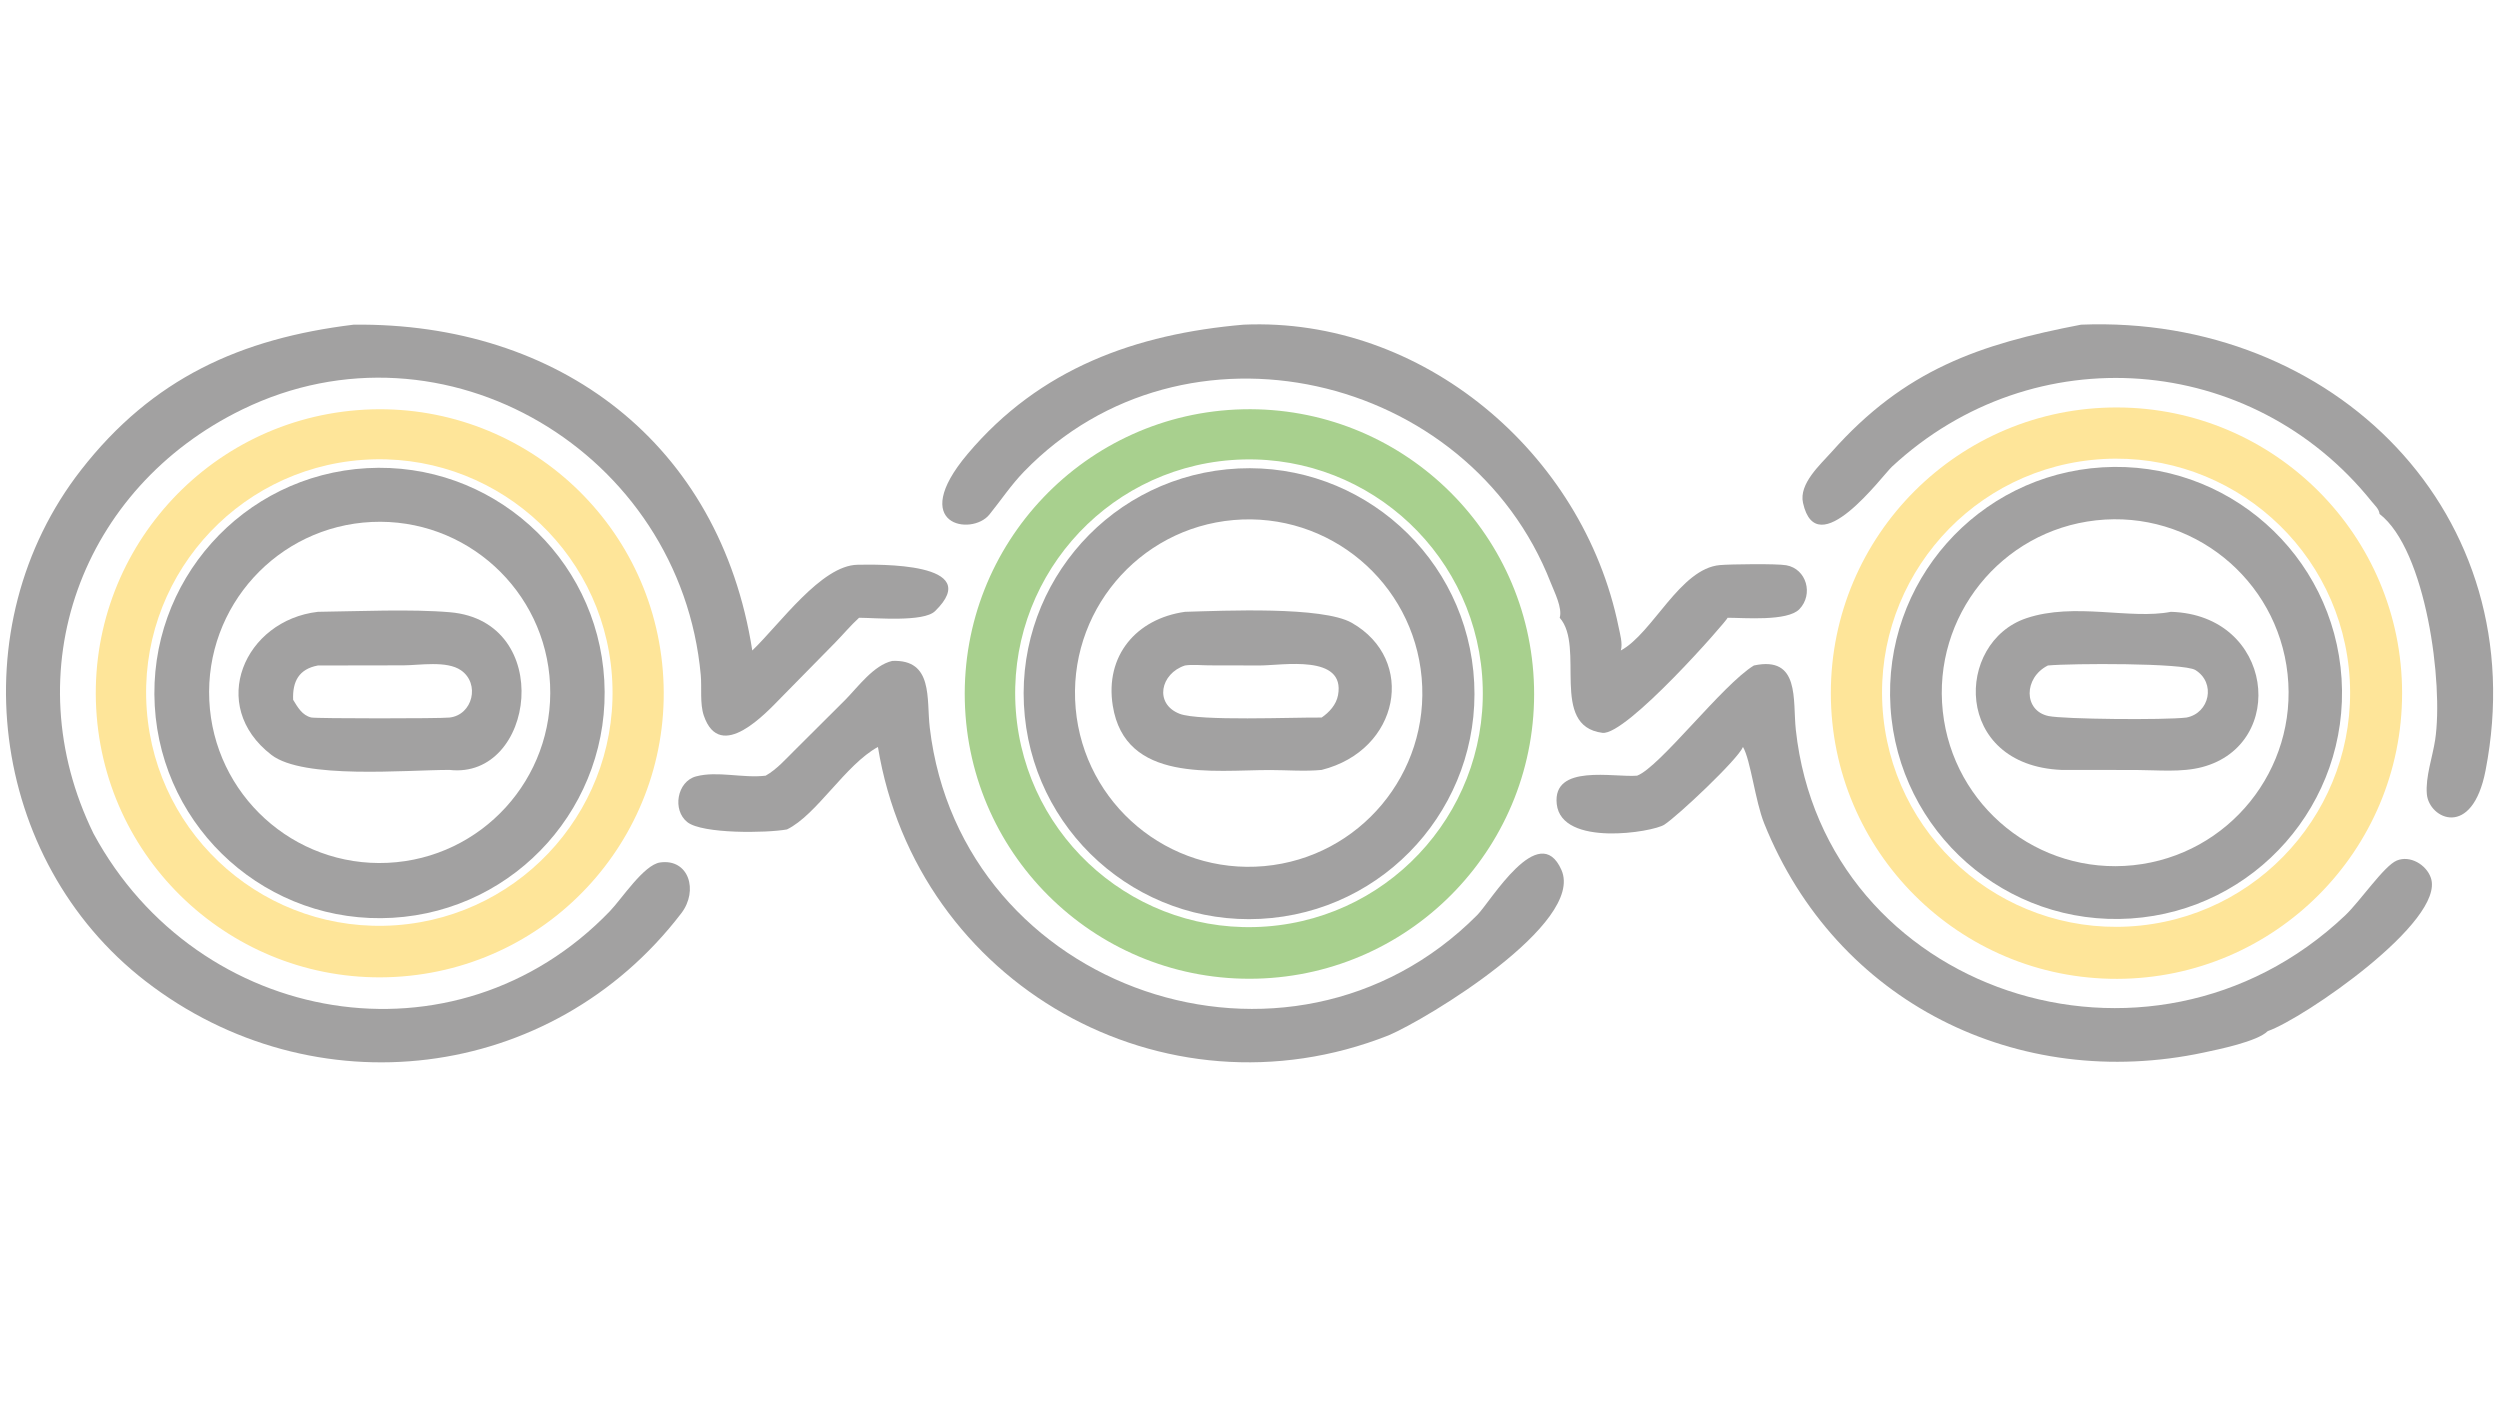
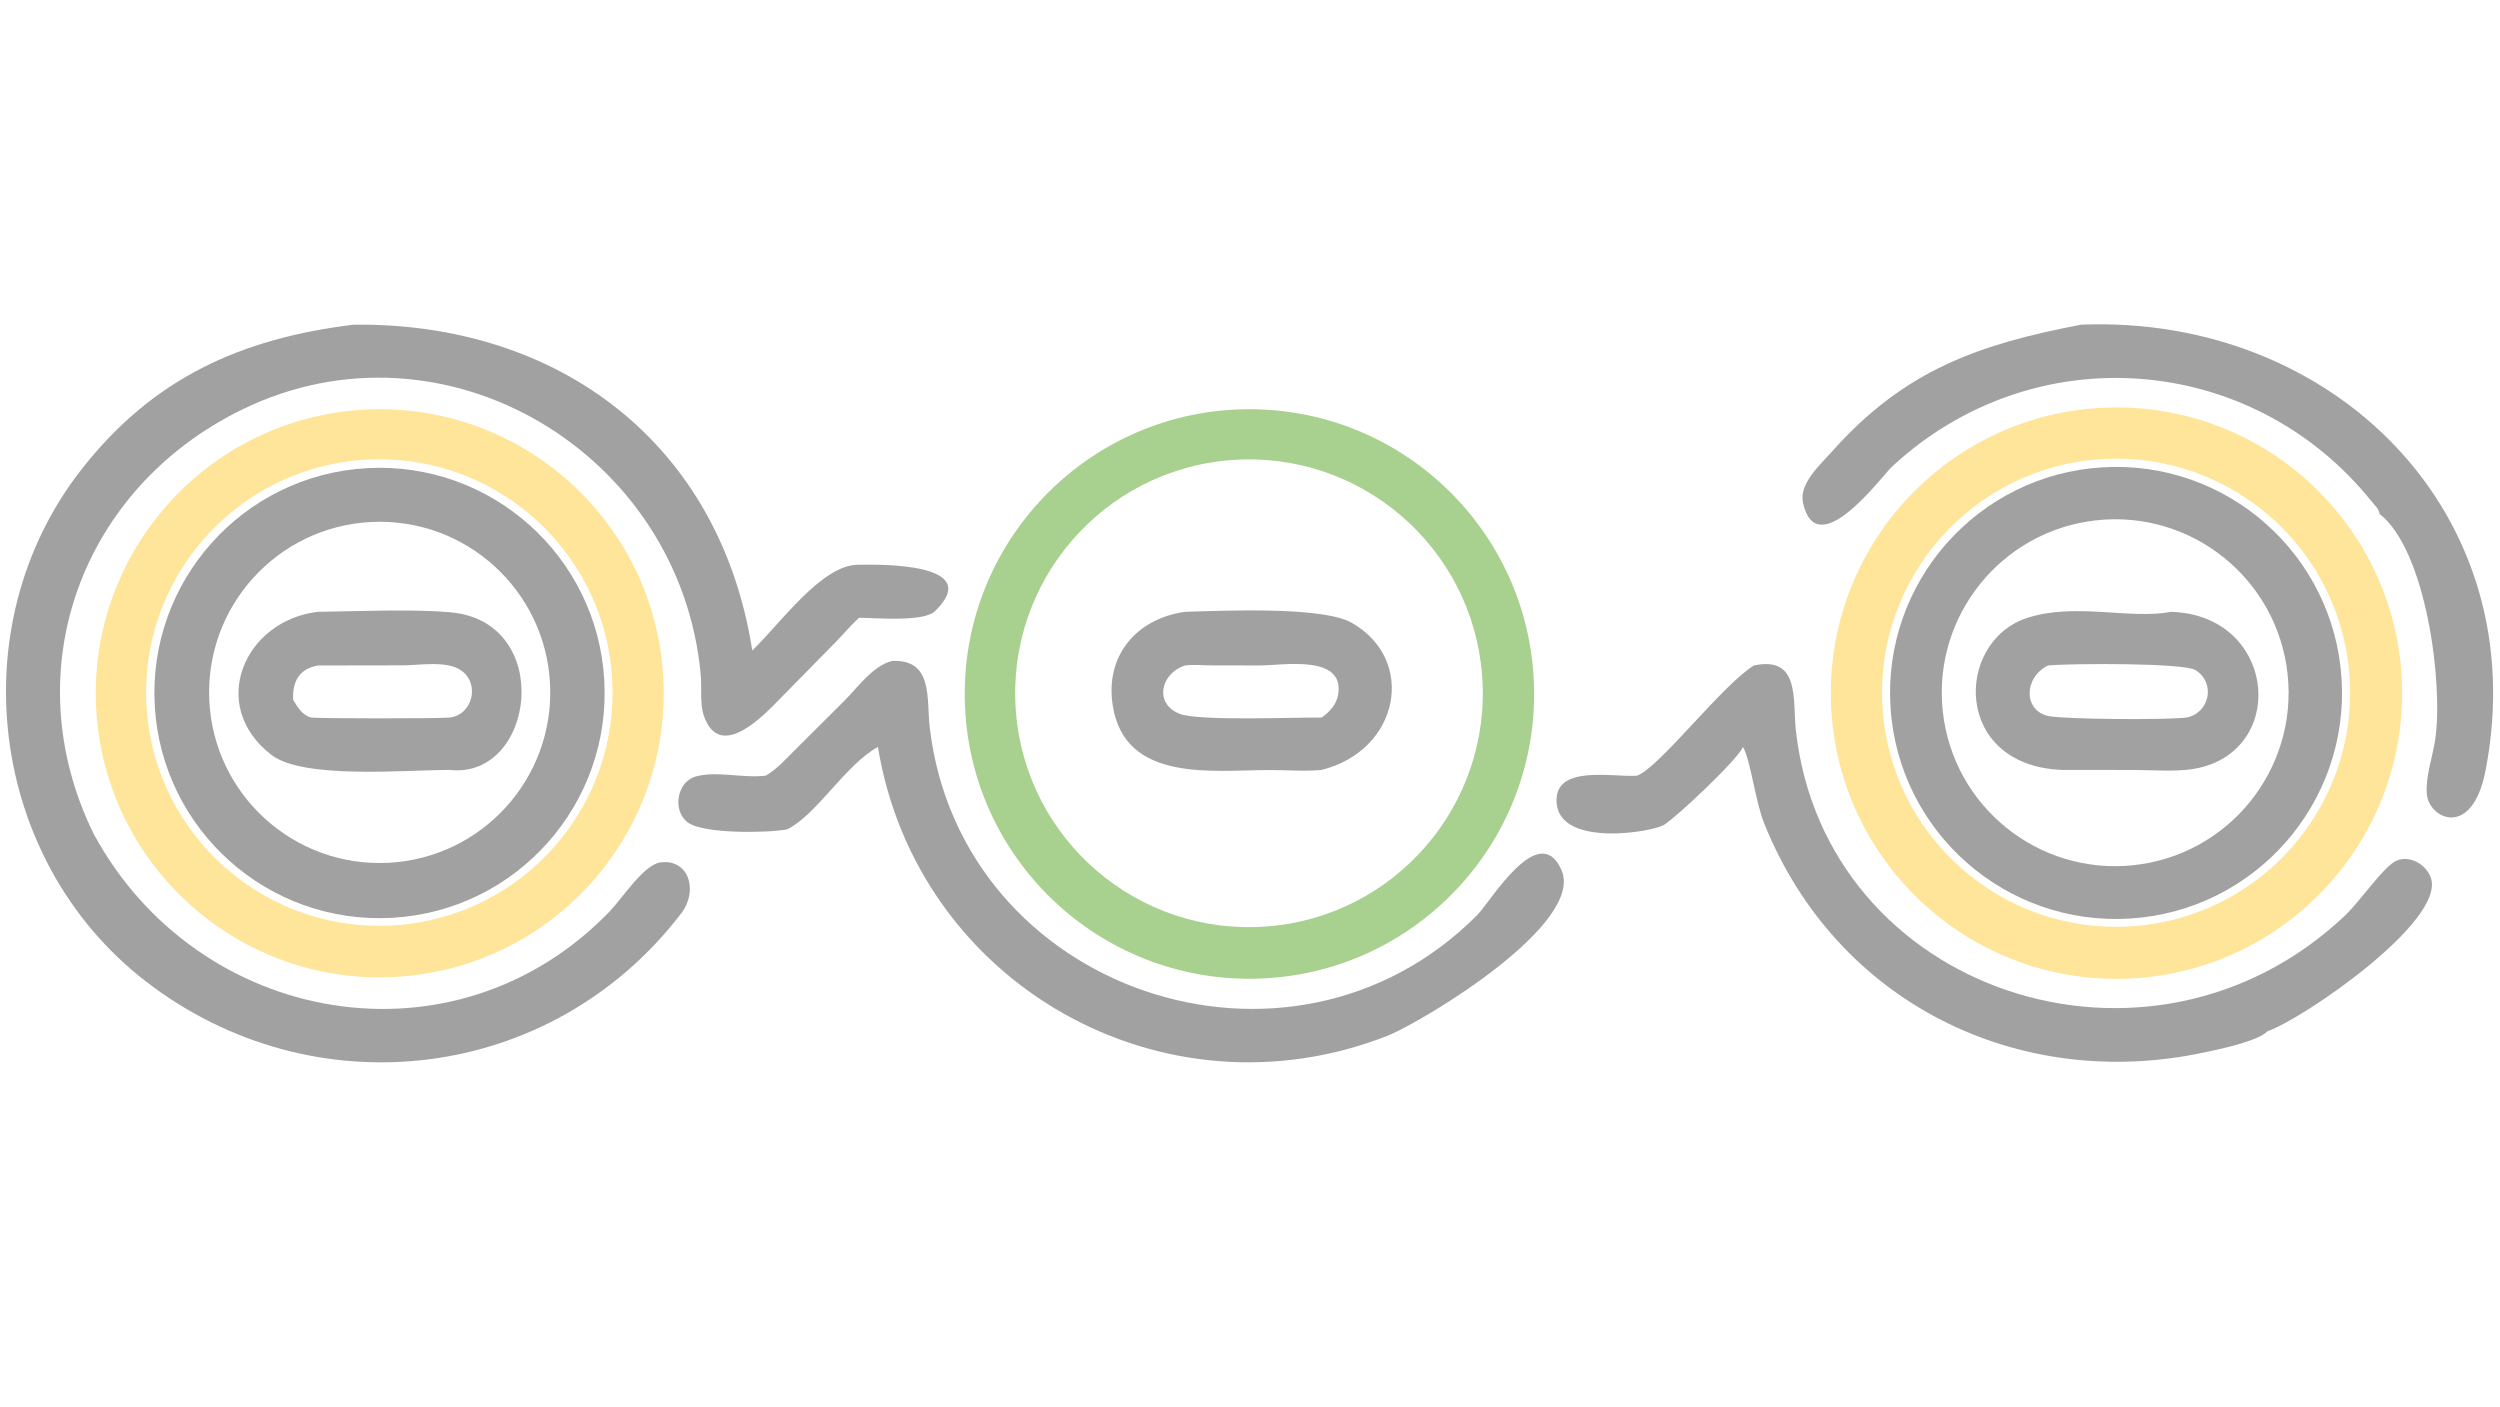
<svg xmlns="http://www.w3.org/2000/svg" width="1820" height="1024">
  <path fill="#A2A1A1" transform="scale(2 2)" d="M34.044 303.434C72.047 373.727 165.784 390.112 222.022 331.648C226.34 327.159 234.352 314.778 240.279 313.937C250.681 312.462 254.344 324.121 247.98 332.441C200.746 394.194 113.99 404.373 52.928 357.107C-4.033 313.016 -14.773 227.863 29.526 171.041C55.525 137.691 87.581 123.21 128.723 118.181C203.337 117.331 262.041 161.276 273.831 236.781C283.937 227.087 298.942 205.788 312.133 205.574C319.22 205.459 358.714 204.562 340.354 222.455C336.189 226.514 318.723 224.892 312.699 224.865C309.676 227.621 306.932 230.914 304.057 233.856L284.368 253.882C279.042 259.303 262.176 277.847 256.209 260.543C254.691 256.141 255.499 250.353 255.079 245.719C247.752 164.87 161.797 113.193 88.198 149.047C29.507 177.639 5.053 244.192 34.044 303.434Z" />
-   <path fill="#A2A1A1" transform="scale(2 2)" d="M567.733 224.865C568.798 221.325 565.767 215.441 564.483 212.15C534.62 135.576 431.08 111.473 372.775 171.634C367.966 176.595 364.418 182.014 360.123 187.319C353.721 195.229 330.21 191.347 352.19 165.265C378.499 134.045 413.478 121.564 452.667 118.181C517.478 115.317 576.215 164.652 589.155 228.155C589.669 230.682 590.733 234.257 589.973 236.781C601.624 230.489 611.514 206.934 626.086 205.685C629.9 205.358 646.666 205.128 650.194 205.751C657.588 207.057 660.182 216.353 654.965 221.751C650.626 226.241 634.833 224.862 628.865 224.865C628.508 226.098 591.948 267.886 583.269 266.754C563.89 264.226 577.108 235.449 567.733 224.865Z" />
  <path fill="#A2A1A1" transform="scale(2 2)" d="M866.157 187.076C866.001 185.285 864.381 183.909 863.31 182.573C819.795 128.318 740.321 121.946 688.676 169.868C685.151 173.139 661.325 205.659 656.298 183.062C654.74 176.059 662.61 169.124 666.756 164.456C693.343 134.517 720.484 125.293 757.51 118.181C849.323 114.503 922.836 186.958 904.748 280.427C899.88 305.58 884.158 298.062 883.376 289.077C882.828 282.787 885.451 275.582 886.396 269.321C889.472 248.939 883.116 200.175 866.157 187.076Z" />
  <path fill="#FEE599" transform="scale(2 2)" d="M770.703 356.301C713.171 356.472 666.438 309.876 666.426 252.33C666.413 194.783 713.127 148.167 770.659 148.314C827.967 148.459 874.351 194.963 874.363 252.285C874.376 309.608 828.011 356.131 770.703 356.301ZM761.307 167.43C714.514 172.372 680.591 214.328 685.544 261.131C690.498 307.935 732.452 341.856 779.242 336.889C826.016 331.925 859.914 289.979 854.963 243.192C850.011 196.405 808.084 162.488 761.307 167.43Z" />
  <path fill="#A8D08E" transform="scale(2 2)" d="M457.472 356.233C400.188 357.715 352.575 312.414 351.193 255.113C349.81 197.812 395.182 150.267 452.471 148.983C509.62 147.702 557.013 192.95 558.392 250.111C559.772 307.272 514.616 354.754 457.472 356.233ZM448.262 167.462C401.374 170.982 366.225 211.866 369.767 258.763C373.308 305.66 414.2 340.799 461.083 337.233C507.935 333.67 543.035 292.803 539.496 245.938C535.956 199.074 495.117 163.945 448.262 167.462Z" />
  <path fill="#FEE599" transform="scale(2 2)" d="M146.475 355.421C89.553 359.976 39.723 317.499 35.194 260.561C30.665 203.624 73.153 153.8 130.079 149.295C186.969 144.792 236.743 187.259 241.269 244.161C245.796 301.064 203.361 350.869 146.475 355.421ZM132.018 167.395C85.23 170.744 50.026 211.415 53.409 258.212C56.792 305.009 97.479 340.191 144.262 336.773C190.996 333.358 226.125 292.713 222.745 245.965C219.366 199.217 178.757 164.049 132.018 167.395Z" />
  <path fill="#A2A1A1" transform="scale(2 2)" d="M775.633 334.332C730.217 337.318 691.01 302.845 688.146 257.41C685.283 211.975 719.852 172.85 765.283 170.108C810.543 167.376 849.478 201.794 852.331 247.057C855.184 292.321 820.878 331.357 775.633 334.332ZM762.979 189.402C728.397 193.233 703.437 224.334 707.175 258.934C710.912 293.534 741.938 318.583 776.539 314.938C811.273 311.279 836.433 280.101 832.681 245.369C828.929 210.638 797.692 185.555 762.979 189.402Z" />
  <path fill="#A2A1A1" transform="scale(2 2)" d="M142.903 334.077C97.686 336.708 58.911 302.15 56.33 256.919C53.749 211.688 88.342 172.942 133.565 170.41C178.717 167.882 217.381 202.418 219.957 247.578C222.534 292.739 188.049 331.45 142.903 334.077ZM135.31 189.997C101.05 191.597 74.577 220.678 76.184 254.945C77.792 289.212 106.872 315.685 141.13 314.069C175.377 312.453 201.833 283.378 200.226 249.123C198.619 214.867 169.557 188.398 135.31 189.997Z" />
-   <path fill="#A2A1A1" transform="scale(2 2)" d="M463 334.143C417.871 338.755 377.565 305.862 373.025 260.716C368.485 215.569 401.434 175.306 446.576 170.836C491.618 166.376 531.762 199.243 536.292 244.289C540.822 289.334 508.027 329.54 463 334.143ZM449.043 189.291C414.217 192.318 388.457 223.042 391.545 257.871C394.632 292.701 425.393 318.413 460.209 315.263C494.938 312.122 520.566 281.446 517.486 246.703C514.407 211.96 483.783 186.272 449.043 189.291Z" />
  <path fill="#A2A1A1" transform="scale(2 2)" d="M163.627 280.25C147.654 280.247 110.43 283.743 98.793 274.778C75.433 256.784 89.001 225.797 115.716 222.704C130.136 222.519 149.648 221.639 163.813 222.858C202.115 226.155 194.795 283.805 163.627 280.25ZM115.716 242.236C108.8 243.535 106.433 248.042 106.702 254.728C108.34 257.403 109.998 260.403 113.319 261.171C115.065 261.575 160.275 261.584 163.627 261.19C172.083 260.241 174.838 248.838 167.78 243.973C162.592 240.397 152.767 242.167 146.841 242.184L115.716 242.236Z" />
  <path fill="#A2A1A1" transform="scale(2 2)" d="M481.074 280.25C475.009 280.845 468.42 280.295 462.3 280.292C441.635 280.282 409.542 285.099 405.047 256.864C402.154 238.69 413.596 225.222 431.335 222.704C445.547 222.298 481.374 220.649 492.027 226.696C515.709 240.138 509.509 273.117 481.074 280.25ZM431.335 242.236C422.392 245.145 420.054 256.158 429.352 259.808C436.403 262.576 471.039 261.059 481.074 261.19C483.879 259.266 486.393 256.506 487.037 253.063C489.855 237.993 466.724 242.23 458.618 242.23L440.033 242.191C437.226 242.174 434.085 241.816 431.335 242.236Z" />
  <path fill="#A2A1A1" transform="scale(2 2)" d="M750.372 280.25C710.856 278.534 711.533 233.795 737.603 225.026C755.114 219.136 775.455 225.616 790.214 222.704C827.719 223.836 832.876 270.943 801.583 279.222C794.036 281.218 785.341 280.298 777.584 280.274L750.372 280.25ZM745.436 242.236C736.571 246.688 736.502 258.714 745.671 260.641C751.162 261.796 787.681 262.154 795.869 261.19C804.318 259.56 806.657 248.574 799.114 243.889C794.895 241.268 754 241.443 745.436 242.236Z" />
  <path fill="#A2A1A1" transform="scale(2 2)" d="M278.703 282.344C282.774 280.043 286.049 276.259 289.363 272.996L307.683 254.743C312.331 250.037 317.991 242.126 324.792 240.574C339.793 239.956 337.204 254.402 338.435 264.853C349.755 360.891 469.54 401.722 537.761 333.027C542.54 328.216 560.205 298.18 568.363 316.662C576.946 336.11 519.484 370.93 505.389 376.89C423.55 409.226 333.729 358.26 319.562 271.895C307.729 278.352 297.231 296.692 286.459 301.911C278.988 303.271 255.712 303.569 250.218 299.276C244.638 294.916 246.416 284.458 253.366 282.607C261.141 280.536 270.387 283.346 278.703 282.344Z" />
  <path fill="#A2A1A1" transform="scale(2 2)" d="M595.909 282.344C604.186 279.21 626.979 249.213 638.419 242.236C655.322 238.624 652.501 254.867 653.681 265.685C664.092 361.132 782.372 400.751 853.657 333.196C859.084 328.054 867.789 315.154 872.432 313.234C877.299 311.221 883.179 314.771 884.821 319.496C890.294 335.243 838.458 370.803 825.453 375.333C821.692 379.105 807.588 381.97 802.175 383.124C734.71 397.508 668.395 365.078 642.166 299.715C638.882 291.531 637.247 276.709 634.448 271.895C632.478 276.539 610.72 297 605.805 300.187C601.602 302.911 568.369 308.415 566.655 292.676C565.046 277.897 587.501 283.077 595.909 282.344Z" />
</svg>